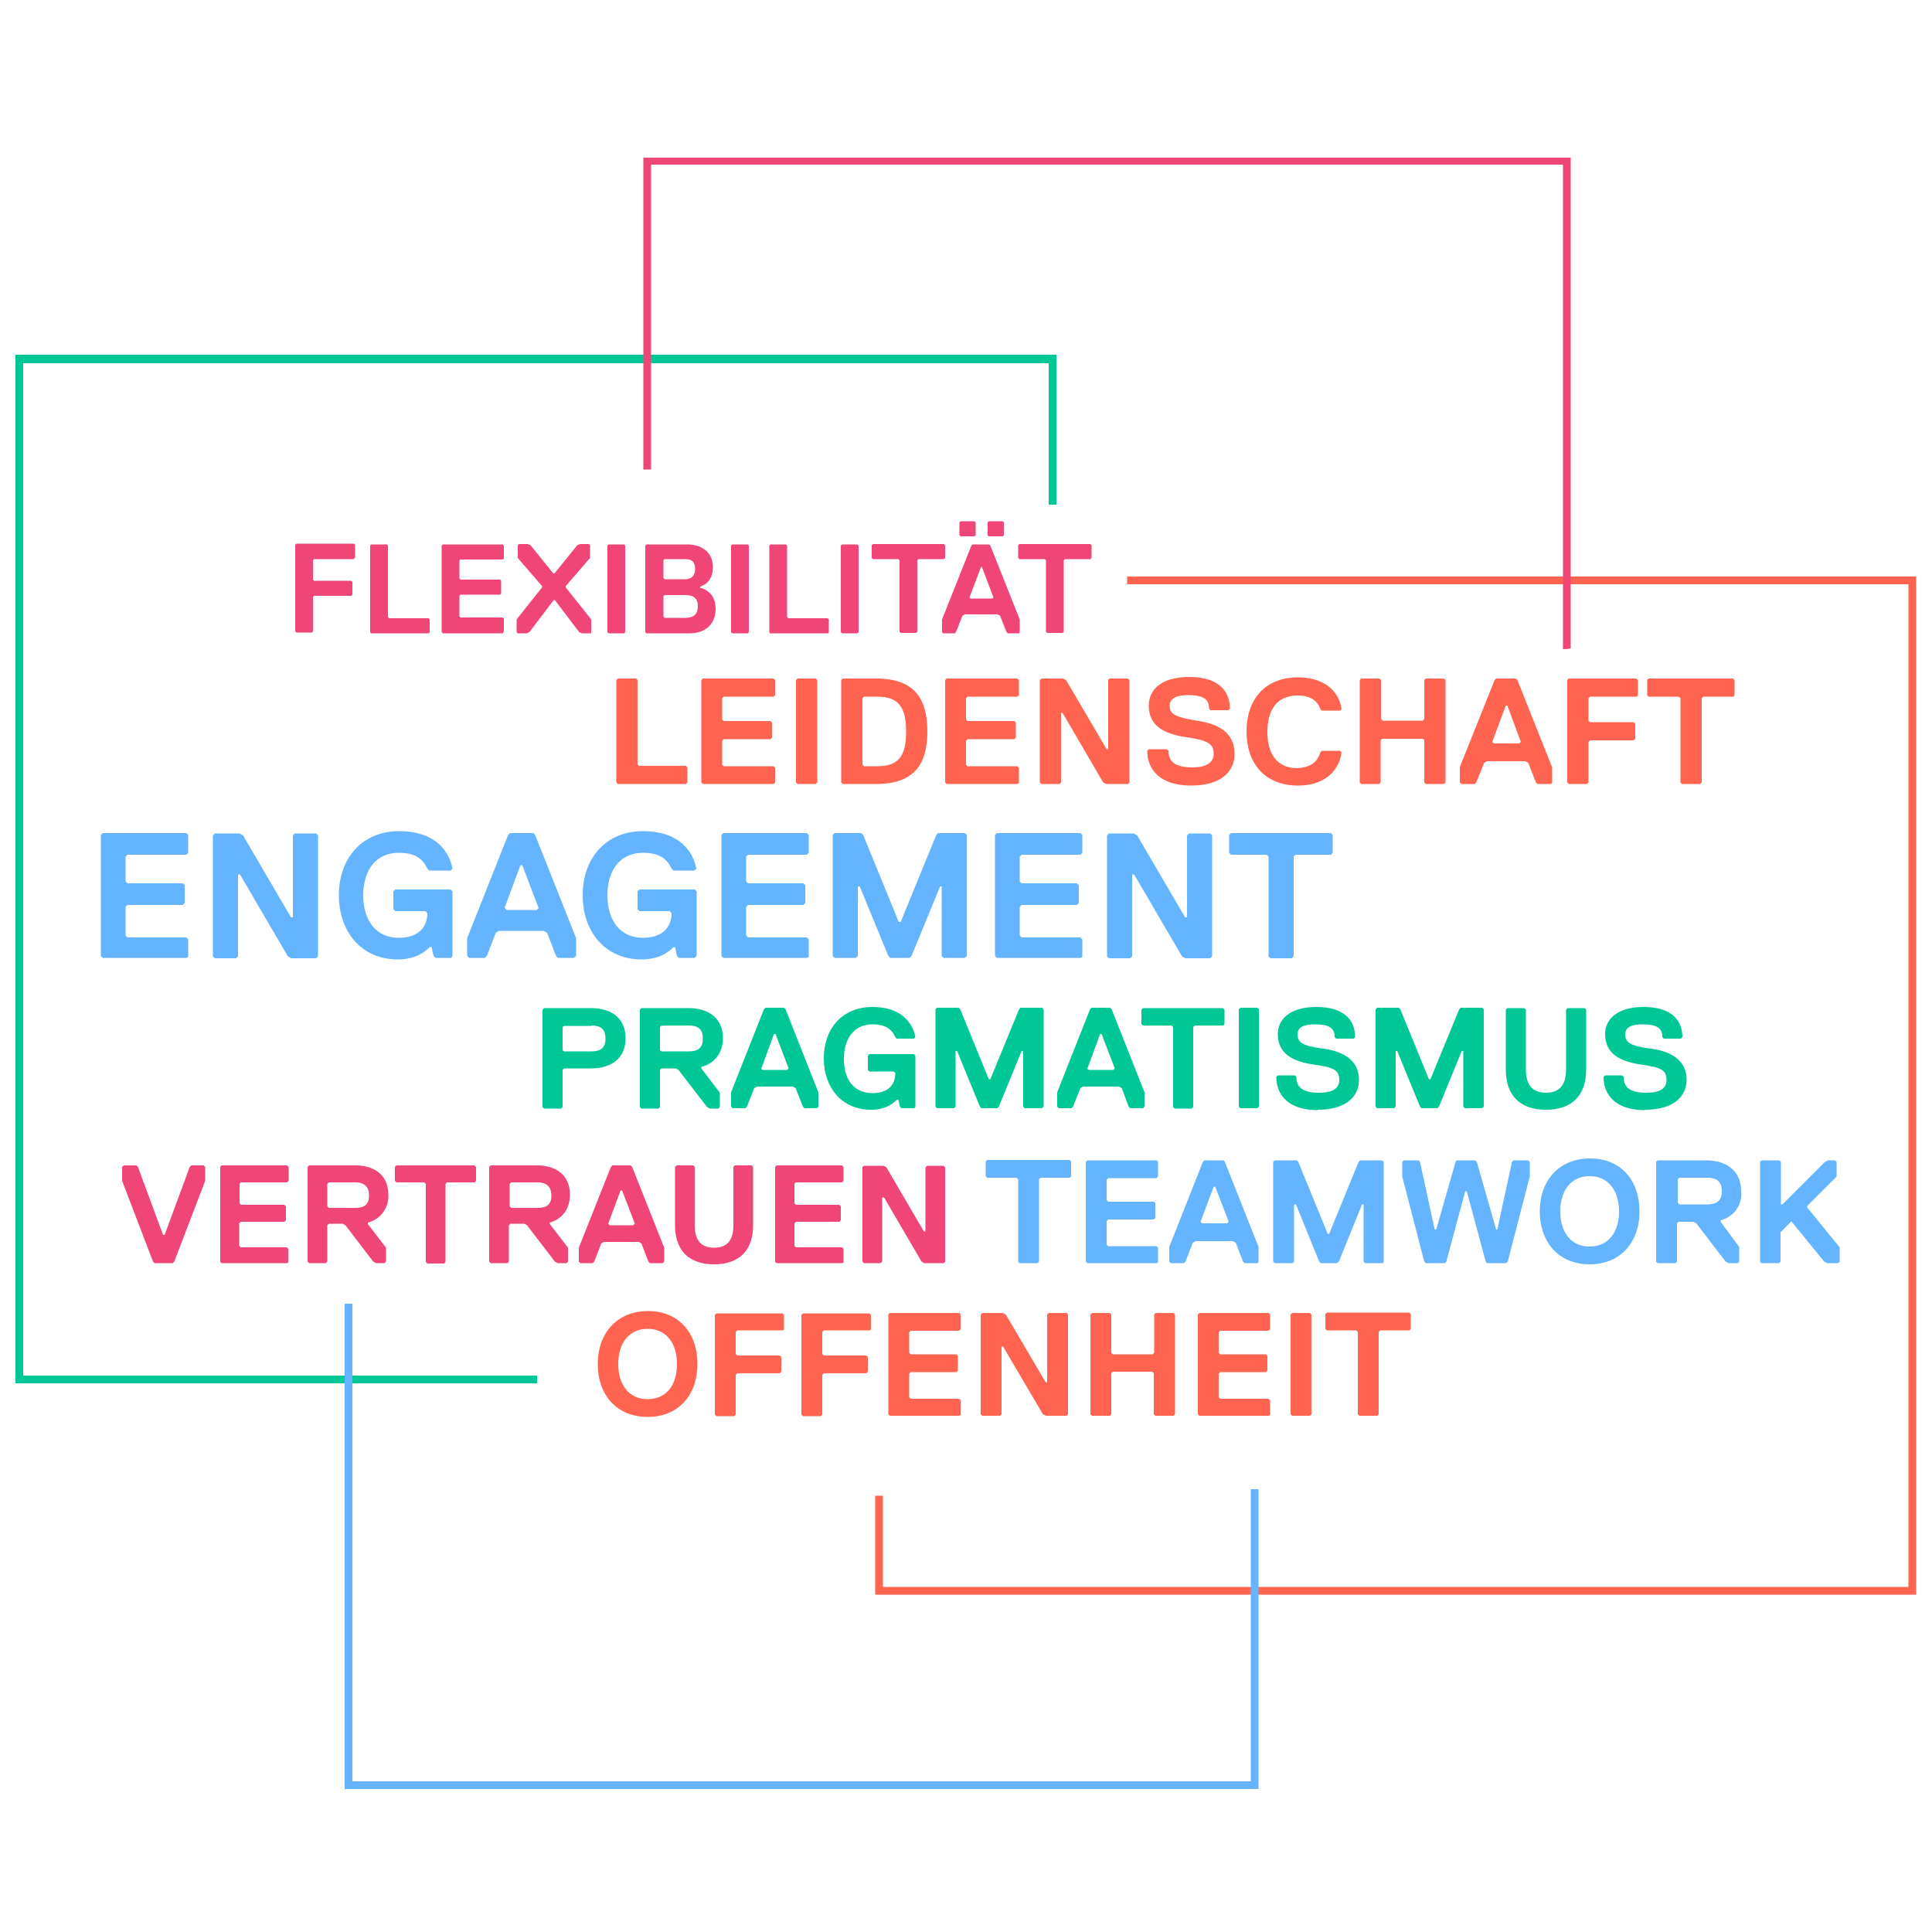
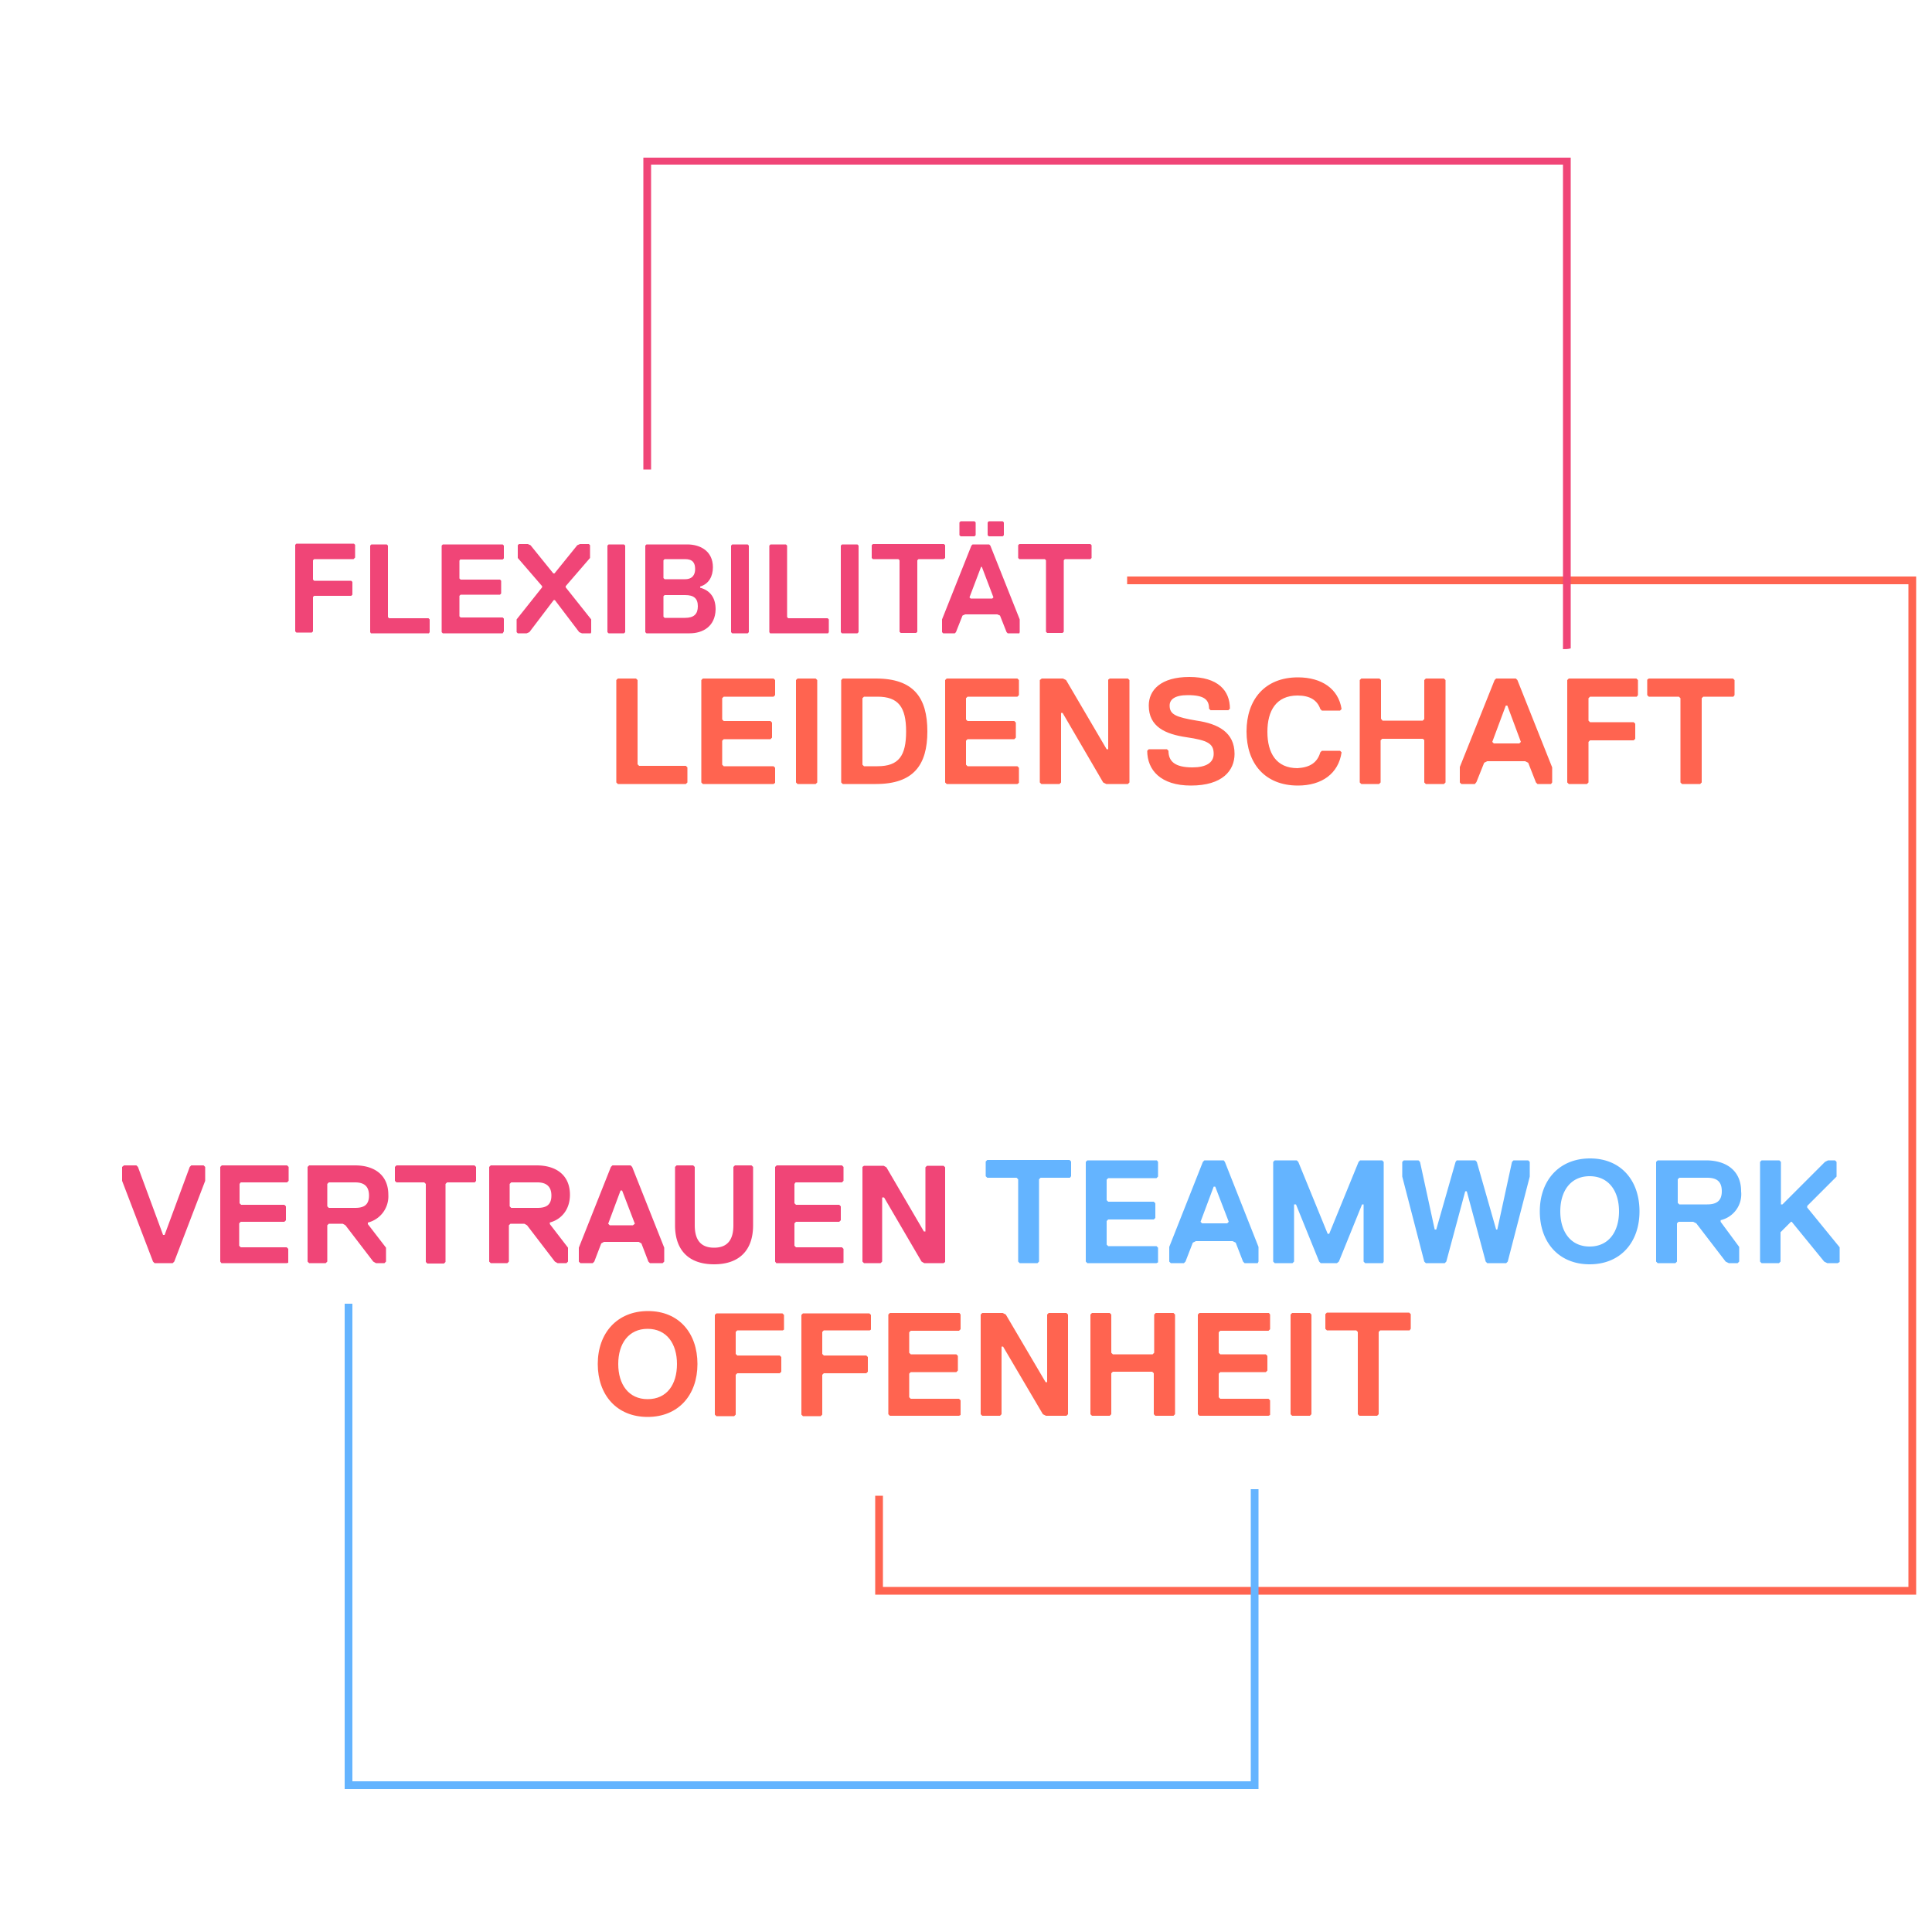
<svg xmlns="http://www.w3.org/2000/svg" version="1.0" id="Ebene_1" x="0" y="0" viewBox="0 0 500 500" xml:space="preserve">
  <style>.st0{fill:none}.st1{fill:#00c796}.st2{fill:#ff6450}.st3{fill:#64b4ff}.st4{fill:#f04577}.st5{enable-background:new}</style>
  <g id="Rechteck_2233">
    <path class="st0" d="M256.9 131c5.5 0 11-.3 16.6-.5V92H4v266h135v-6.9c0-1.3 2-1.3 2 0v7h132.3V132.4c-5.5.2-11 .5-16.6.5-1.2 0-1.2-2 0-2z" />
-     <path class="st1" d="M4 92v266h135v-2H6V94h265.4v36.6h2V91.8H4z" />
  </g>
  <g id="Rechteck_2226">
    <path class="st0" d="M291.7 149.2V166c0 1.3-2 1.3-2 0v-16.7h-63.2v236h7.2c1.3 0 1.3 2 0 2h-7.2v25.5h269.4V149.2H291.7z" />
    <path class="st2" d="M291.7 149.2v2h202.2v259.5H228.5v-23.6h-2v25.6h269.4V149.2z" />
  </g>
  <g id="Rechteck_2229">
-     <path class="st0" d="M300.3 385.4c-1.3 0-1.3-2 0-2h25.4V243.8H89.2v91.6h7.3c1.3 0 1.3 2 0 2h-7.3V463h236.5v-77.5h-25.4z" />
    <path class="st3" d="M323.7 385.4V461H91.2V337.4h-2V463h236.5v-77.6z" />
  </g>
  <g id="Rechteck_2227">
    <path class="st0" d="M378.8 170.3c-1.3 0-1.3-2 0-2 9.2 0 18.5.4 27.7-.6v-127h-240v80.7h4c1.3 0 1.3 2 0 2h-4v134.4h240v-88.2c-9.2 1-18.4.7-27.7.7z" />
    <path class="st4" d="M168.5 42.6h236V168c.7 0 1.3 0 2-.2v-127h-240v80.7h2V42.6z" />
  </g>
  <g id="Gruppe_5929" transform="translate(230.3 3069.3)">
    <g class="st5" id="Gruppe_5880">
-       <path class="st1" d="M-77.3-2792.8h-7l-.4.4v9.6l-.4.4h-4.4l-.4-.4v-25.2l.4-.4h12.2c5.2 0 8.9 2.6 8.9 7.8 0 5.2-3.7 7.8-8.9 7.8zm0-11h-7l-.4.3v6l.4.3h7c2.2 0 3.7-.7 3.7-3.3 0-2.7-1.5-3.4-3.7-3.4zm28.5 10.6v.4l4.8 6.3v3.7l-.4.4h-2.2l-.7-.4-7.4-9.6-.7-.4h-3.7l-.4.4v9.6l-.4.4h-4.4l-.4-.4v-25.2l.4-.4h12.2c5.2 0 8.9 2.6 8.9 7.8 0 4.1-2.6 6.7-5.6 7.4zm-3.3-10.7h-7l-.4.4v6l.4.3h7c2.2 0 3.7-.7 3.7-3.3 0-2.7-1.5-3.4-3.7-3.4zm33.3 21.4h-3.3l-.4-.4-1.9-4.8-.7-.4h-9.3l-.7.4-1.9 4.8-.4.4h-3.3l-.4-.4v-3.7l8.5-21.5.4-.4h4.8l.4.4 8.5 21.5v3.7l-.3.4zm-10.8-19.2h-.4l-3.3 9 .4.3h6.3l.4-.4-3.4-8.9zm35.9 19.2H3l-.4-.4-.4-1.8h-.4c-.7.7-2.6 2.6-6.7 2.6-7.4 0-12.2-5.6-12.2-13.3s4.8-13.3 12.6-13.3c7.4 0 10.4 4.1 11.1 7.8l-.4.4H1.8l-.4-.4c-.7-1.5-1.9-3.3-5.9-3.3-4.8 0-7.4 3.7-7.4 9s2.6 8.8 7.4 8.8c4.1 0 5.9-2.2 5.9-5.2l-.4-.4h-6.3l-.4-.4v-3.7l.4-.4H6.2l.4.4v13.3l-.3.3zm33 0h-4.4l-.4-.4v-14.4h-.4l-5.9 14.4-.4.4h-4.1l-.4-.4-5.9-14.4H17v14.4l-.4.4h-4.4l-.4-.4v-25.2l.4-.4h5.6l.4.4 7.4 18.1h.4l7.4-18 .4-.5h5.6l.4.4v25.2l-.5.4zm26.2 0h-3.3l-.4-.4-1.8-4.8-.7-.4H50l-.7.4-1.9 4.8-.4.4h-3.3l-.4-.4v-3.7l8.5-21.5.4-.4H57l.4.4 8.5 21.5v3.7l-.4.4zm-10.7-19.2h-.4l-3.3 9 .4.3h6.3l.4-.4-3.4-8.9zm31.5-2.2h-7.4l-.4.4v20.7l-.4.4h-4.4l-.4-.4v-20.7l-.4-.4h-7.4l-.4-.4v-3.7l.4-.4h20.7l.4.4v3.7l-.3.4zm8.8 21.4h-4.4l-.4-.4v-25.2l.4-.4h4.4l.4.4v25.2l-.4.4zm15.6.5c-7.4 0-10.7-3.8-10.7-8.6l.4-.4h4.4l.4.4c0 2.6 1.5 4.1 5.9 4.1 3.3 0 5.2-1 5.2-3.3 0-2.6-1.5-3.3-6.7-4-5.2-.8-9.2-2.7-9.2-7.9 0-3.7 3-7 10-7s10 3.3 10 7.8l-.4.4h-4.5l-.4-.4c0-2.2-1.1-3.3-5.2-3.3-3.3 0-4.4 1.1-4.4 2.6 0 2.2 1.5 3 6.7 3.7s9.2 3 9.2 8.1c0 4-3 7.7-10.7 7.7zm42.5-.5h-4.4l-.4-.4v-14.4h-.4l-5.9 14.4-.4.4h-4.1l-.4-.4-5.9-14.4h-.4v14.4l-.4.4h-4.4l-.4-.4v-25.2l.4-.4h5.6l.4.4 7.4 18.1h.4l7.4-18 .4-.5h5.6l.4.4v25.2l-.5.4zm27-10c0 6.7-3.7 10.4-10.4 10.4s-10.4-3.7-10.4-10.4v-15.5l.4-.4h4.4l.4.4v15.5c0 3.7 1.5 6 5.2 6s5.2-2.3 5.2-6v-15.5l.4-.4h4.4l.4.4v15.5zm15.2 10.5c-7.4 0-10.7-3.8-10.7-8.6l.4-.4h4.4l.4.4c0 2.6 1.5 4.1 5.9 4.1 3.3 0 5.2-1 5.2-3.3 0-2.6-1.5-3.3-6.7-4-5.2-.8-9.2-2.7-9.2-7.9 0-3.7 3-7 10-7s10 3.3 10 7.8l-.4.4h-4.4l-.4-.4c0-2.2-1.1-3.3-5.2-3.3-3.3 0-4.4 1.1-4.4 2.6 0 2.2 1.5 3 6.7 3.7s9.2 3 9.2 8.1c-.1 4-3 7.7-10.8 7.7z" />
-     </g>
+       </g>
    <g class="st5" id="Gruppe_5881">
      <path class="st4" d="m-185.2-2742.8-.4.4h-4.7l-.4-.4-8-20.9v-3.6l.5-.4h3.2l.4.4 6.5 17.6h.4l6.5-17.6.4-.4h3.2l.4.4v3.6l-8 20.9zm29.2.4h-17l-.3-.4v-24.5l.4-.4h16.9l.4.4v3.6l-.4.4h-12l-.3.4v5l.4.4h11.2l.4.4v3.6l-.4.4H-168l-.4.4v5.8l.4.4h11.9l.4.4v3.6l-.4.1zm20.9-10.5v.4l4.7 6.1v3.6l-.4.4h-2.2l-.7-.4-7.2-9.4-.7-.4h-3.6l-.4.4v9.4l-.4.4h-4.3l-.4-.4v-24.5l.4-.4h11.9c5 0 8.6 2.5 8.6 7.6a7 7 0 0 1-5.3 7.2zm-3.3-10.4h-6.8l-.4.4v5.8l.4.4h6.8c2.2 0 3.6-.7 3.6-3.2s-1.4-3.4-3.6-3.4zm31 0h-7.2l-.4.4v20.2l-.4.4h-4.3l-.4-.4v-20.2l-.4-.4h-7.2l-.4-.4v-3.6l.4-.4h20.2l.4.4v3.6l-.3.4zm19.4 10.4v.4l4.7 6.1v3.6l-.4.4H-86l-.7-.4-7.2-9.4-.7-.4h-3.6l-.4.4v9.4l-.4.4h-4.3l-.4-.4v-24.5l.4-.4h11.9c5 0 8.6 2.5 8.6 7.6 0 4-2.4 6.5-5.3 7.2zm-3.2-10.4H-98l-.4.4v5.8l.4.4h6.8c2.2 0 3.6-.7 3.6-3.2s-1.5-3.4-3.6-3.4zm32.4 20.9h-3.3l-.4-.4-1.8-4.7-.7-.4h-9l-.7.4-1.8 4.7-.4.4h-3.2l-.4-.4v-3.6l8.3-20.9.4-.4h4.7l.4.4 8.3 20.9v3.6l-.4.4zm-10.5-18.8h-.4l-3.2 8.6.4.4h6l.5-.4-3.3-8.6zm33.9 9c0 6.5-3.6 10.1-10.1 10.1s-10.1-3.6-10.1-10.1v-15.1l.4-.4h4.3l.4.4v15.1c0 3.6 1.4 5.8 5 5.8s5-2.2 5-5.8v-15.1l.4-.4h4.3l.4.4v15.1zm23 9.8h-17l-.3-.4v-24.5l.4-.4h16.9l.4.4v3.6l-.4.4h-12l-.3.4v5l.4.4h11.2l.4.4v3.6l-.4.4h-11.2l-.4.4v5.8l.4.4h11.9l.4.4v3.6l-.4.1zm5.8-25.2h5l.7.4 9.7 16.6h.4v-16.6l.4-.4h4.3l.4.4v24.5l-.4.3h-5l-.7-.4-9.7-16.6H-2v16.6l-.4.4h-4.3l-.4-.4v-24.5l.4-.3z" />
    </g>
    <g class="st5" id="Gruppe_5892">
      <path class="st4" d="M-138.8-2924.6H-149l-.3.3v5l.3.3h9.6l.3.3v3.3l-.3.3h-9.6l-.3.3v8.9l-.3.3h-4l-.3-.3v-22.4l.3-.3h14.9l.3.3v3.3l-.4.4zm19.5 19.2h-15l-.2-.3v-22.4l.3-.3h4l.3.3v18.5l.3.3h10.2l.3.3v3.3l-.2.3zm19.1 0h-15.5l-.3-.3v-22.4l.3-.3h15.5l.3.3v3.3l-.3.3h-11l-.2.3v4.6l.3.3h10.2l.3.3v3.3l-.3.3h-10.2l-.3.3v5.3l.3.3h10.9l.3.3v3.3l-.3.5zm22.8 0h-2.3l-.7-.3-6.3-8.3h-.3l-6.3 8.3-.7.3h-2.3l-.3-.3v-3.3l6.6-8.3v-.3l-6.3-7.3v-3.3l.3-.3h2.3l.7.3 5.9 7.3h.3l5.9-7.3.7-.3h2.3l.3.3v3.3l-6.3 7.3v.3l6.6 8.3v3.3l-.1.3zm8.6 0h-4l-.3-.3v-22.4l.3-.3h4l.3.3v22.4l-.3.3zm17.1 0H-63l-.3-.3v-22.4l.3-.3h10.6c3.3 0 6.6 1.7 6.6 5.9 0 2.3-1 4.3-3.3 5v.3c2.6.7 4 2.6 4 5.6-.1 4.5-3.4 6.2-6.7 6.2zm-1.3-19.2h-5.3l-.3.3v4.6l.3.3h5.3c2 0 2.6-1.3 2.6-2.6 0-1.6-.6-2.6-2.6-2.6zm0 9.3h-5.3l-.3.3v5.3l.3.3h5.3c2.3 0 3.3-1 3.3-3s-1-2.9-3.3-2.9zm16.2 9.9h-4l-.3-.3v-22.4l.3-.3h4l.3.3v22.4l-.3.3zm20.8 0h-15l-.2-.3v-22.4l.3-.3h4l.3.3v18.5l.3.3h10.2l.3.3v3.3l-.2.3zm7.6 0h-4l-.3-.3v-22.4l.3-.3h4l.3.3v22.4l-.3.3zm22.4-19.2H7.4l-.3.3v18.5l-.3.3h-4l-.3-.3v-18.5l-.3-.3h-6.6l-.3-.3v-3.3l.3-.3H14l.3.3v3.3l-.4.3zm19.5 19.2h-3l-.3-.3-1.7-4.3-.7-.3h-8.3l-.7.3-1.7 4.3-.3.3h-3l-.3-.3v-3.3l7.6-19.1.3-.3h4.3l.3.3 7.6 19.1v3.3l-.1.3zm-11.6-25.1h-3.6l-.3-.3v-3.3l.3-.3h3.6l.3.3v3.3l-.3.3zm2 7.9h-.3l-3 7.9.3.3h5.6l.3-.3-3-7.9zm5.3-7.9h-3.6l-.3-.3v-3.3l.3-.3h3.6l.3.3v3.3l-.3.3zm22.7 5.9h-6.6l-.3.3v18.5l-.3.3h-4l-.3-.3v-18.5l-.3-.3h-6.6l-.3-.3v-3.3l.3-.3h18.4l.3.3v3.3l-.3.3z" />
    </g>
    <g class="st5" id="Gruppe_5883">
      <path class="st2" d="M-52.8-2866.4h-17.6l-.4-.4v-26.5l.4-.4h4.7l.4.4v21.8l.4.4h12.1l.4.4v3.9l-.4.4zm22.7 0h-18.3l-.4-.4v-26.5l.4-.4h18.3l.4.4v3.9l-.4.4H-43l-.4.4v5.5l.4.4h12.1l.4.4v3.9l-.4.4H-43l-.4.4v6.2l.4.4h12.9l.4.4v3.9l-.4.3zm10.9 0h-4.7l-.4-.4v-26.5l.4-.4h4.7l.4.4v26.5l-.4.4zm15.6 0h-8.6l-.4-.4v-26.5l.4-.4h8.6c9.8 0 13.3 5 13.3 13.7s-3.6 13.6-13.3 13.6zm.4-22.6h-3.5l-.4.4v17.2l.4.4h3.5c5.5 0 7.4-2.7 7.4-9s-2-9-7.4-9zm36.2 22.6H14.7l-.4-.4v-26.5l.4-.4H33l.4.4v3.9l-.4.4H20.1l-.4.4v5.5l.4.4h12.1l.4.4v3.9l-.4.4H20.1l-.4.4v6.2l.4.4H33l.4.4v3.9l-.4.3zm6.3-27.3h5.5l.8.4 10.5 17.9h.4v-18l.4-.3h4.7l.4.4v26.5l-.4.4H56l-.8-.4-10.5-18h-.4v18l-.4.4h-4.7l-.4-.4v-26.5l.5-.4zm38.6 27.7c-7.8 0-11.3-4-11.3-9l.4-.4h4.7l.4.4c0 2.7 1.6 4.3 6.2 4.3 3.5 0 5.5-1.2 5.5-3.5 0-2.7-1.6-3.5-7-4.3-5.5-.8-9.8-2.7-9.8-8.2 0-4 3.1-7.4 10.5-7.4s10.5 3.5 10.5 8.2l-.4.4H83l-.4-.4c0-2.3-1.2-3.5-5.5-3.5-3.5 0-4.7 1.2-4.7 2.7 0 2.3 1.6 3 7 3.9 5.5.8 9.8 3 9.8 8.6 0 4.3-3.1 8.2-11.3 8.2zm33.5-8.6.4-.4h4.7l.4.4c-.8 5.5-5.1 8.6-11.3 8.6-8.6 0-13.3-5.8-13.3-14s4.7-14 13.3-14c6.2 0 10.5 3 11.3 8.2l-.4.4h-4.7l-.4-.4c-.8-2.3-2.7-3.5-5.9-3.5-5.5 0-7.8 3.9-7.8 9.4s2.3 9.4 7.8 9.4c3.2-.2 5.1-1.4 5.9-4.1zm32 8.2h-4.7l-.4-.4v-11l-.4-.3h-10.5l-.4.4v10.9l-.4.4H122l-.4-.4v-26.5l.4-.4h4.7l.4.4v10l.4.5h10.4l.4-.4v-10.1l.4-.4h4.7l.4.4v26.5l-.4.4zm27.7 0h-3.5l-.4-.4-2-5.1-.8-.4h-9.8l-.8.4-2 5-.4.5h-3.5l-.4-.4v-4l9-22.5.4-.4h5.1l.4.4 9 22.6v3.9l-.3.4zm-11.3-20.3h-.4l-3.5 9.4.4.4h6.6l.4-.4-3.5-9.4zm33.5-2.3h-12.1l-.4.4v5.8l.4.4h11.3l.4.4v3.9l-.4.4h-11.3l-.4.4v10.5l-.4.4h-4.7l-.4-.4v-26.5l.4-.4h17.5l.4.4v3.9l-.3.4zm25 0h-7.8l-.4.4v21.8l-.4.4H205l-.4-.4v-21.8l-.4-.4h-7.8l-.4-.4v-4l.4-.3h21.8l.4.4v3.9l-.3.4z" />
    </g>
    <g class="st5" id="Gruppe_5891">
      <path class="st3" d="M46.6-2764.5H39l-.4.4v21.3l-.4.4h-4.6l-.4-.4v-21.3l-.4-.4h-7.6l-.4-.4v-3.8l.4-.4h21.3l.4.4v3.8l-.3.4zm22.4 22.1H51.1l-.4-.4v-25.8l.4-.4h18l.3.4v3.8l-.4.4H56.5l-.4.4v5.3l.4.4h11.8l.4.4v3.8l-.4.4H56.5l-.4.4v6.1l.4.4H69l.4.4v3.8l-.4.2zm26.2 0h-3.4l-.4-.4-1.9-4.9-.8-.4h-9.5l-.8.4-1.9 4.9-.4.4h-3.4l-.4-.4v-3.8l8.7-22 .4-.4h5l.3.4 8.7 22v3.8l-.2.4zm-11-19.8h-.4l-3.4 9.1.4.4h6.5l.4-.4-3.5-9.1zm43.3 19.8H123l-.4-.4v-14.8h-.4l-6 14.8-.5.4h-4.2l-.4-.4-6-14.8h-.5v14.8l-.4.4h-4.6l-.4-.4v-25.8l.4-.4h5.7l.4.4 7.6 18.6h.4l7.6-18.6.4-.4h5.7l.4.4v25.8l-.2.4zm24-26.6.4.4 5 17.5h.3l3.8-17.5.4-.4h3.8l.4.4v3.8l-5.7 22-.4.4h-4.9l-.4-.4-4.9-18.2h-.4l-4.9 18.2-.4.4h-4.9l-.4-.4-5.7-22v-3.8l.4-.4h3.8l.4.4 3.8 17.5h.4l5-17.5.3-.4h4.8zm29.6 26.9c-8 0-12.9-5.7-12.9-13.7s5-13.7 13-13.7 12.8 5.7 12.8 13.7-4.9 13.7-12.9 13.7zm0-22.8c-4.9 0-7.6 3.8-7.6 9.1s2.7 9.1 7.6 9.1 7.6-3.8 7.6-9.1-2.7-9.1-7.6-9.1zm33.9 11.4v.4l4.8 6.5v3.8l-.4.4h-2.3l-.8-.4-7.6-9.9-.8-.4h-3.8l-.4.4v9.9l-.4.4h-4.6l-.4-.4v-25.8l.4-.4h12.5c5.3 0 9.1 2.7 9.1 8a6.9 6.9 0 0 1-5.4 7.5zm-3.5-11h-7.2l-.4.4v6.1l.4.4h7.2c2.3 0 3.8-.8 3.8-3.4 0-2.7-1.5-3.5-3.8-3.5zm33.8 22.1h-2.7l-.8-.4-8.4-10.3h-.2l-2.7 2.7v7.6l-.4.4h-4.5l-.4-.4v-25.8l.4-.4h4.6l.4.4v11h.4l11-11 .8-.4h1.8l.4.4v3.8l-7.6 7.6v.4l8.4 10.3v3.8l-.5.3z" />
    </g>
    <g class="st5" id="Gruppe_5882">
-       <path class="st3" d="M-182.1-2821.4h-21.6l-.5-.5v-31.3l.5-.5h21.6l.5.5v4.6l-.5.5h-15.2l-.5.5v6.4l.5.5h14.3l.5.5v4.6l-.5.5h-14.3l-.5.5v7.4l.5.5h15.2l.5.5v4.6l-.5.2zm7.4-32.2h6.4l.9.5 12.4 21.2h.5v-21.2l.5-.5h5.5l.5.5v31.3l-.5.5h-6.4l-.9-.5-12.4-21.2h-.5v21.2l-.5.5h-5.5l-.5-.5v-31.3l.5-.5zm61.2 32.2h-4.1l-.5-.5-.5-2.3h-.5c-.9.9-3.2 3.2-8.3 3.2-9.2 0-15.2-7-15.2-16.6s6-16.6 15.6-16.6c9.2 0 12.9 5 13.8 9.7l-.5.5h-5.5l-.5-.5c-.9-1.8-2.3-4.1-7.4-4.1-6 0-9.2 4.6-9.2 11s3.2 11 9.2 11c5.1 0 7.4-2.8 7.4-6.4l-.5-.5h-7.8l-.5-.5v-4.6l.5-.5h14.3l.5.5v16.6l-.3.6zm31.7 0h-4.1l-.5-.5-2.3-6-.9-.5h-11.5l-.9.5-2.3 6-.5.5h-4.1l-.5-.5v-4.6l10.6-26.7.5-.5h6l.5.5 10.6 26.7v4.6l-.6.5zm-13.3-24h-.5l-4.1 11 .5.6h7.8l.5-.5-4.2-11zm44.6 24h-4.1l-.5-.5-.5-2.3h-.4c-.9.9-3.2 3.2-8.3 3.2-9.2 0-15.2-7-15.2-16.6s6-16.6 15.6-16.6c9.2 0 12.9 5 13.8 9.7l-.5.5H-56l-.5-.5c-.9-1.8-2.3-4.1-7.4-4.1-6 0-9.2 4.6-9.2 11s3.2 11 9.2 11c5.1 0 7.4-2.8 7.4-6.4l-.5-.5h-7.8l-.5-.5v-4.6l.5-.5h14.3l.5.5v16.6l-.5.6zm29 0h-21.6l-.5-.5v-31.3l.5-.5h21.6l.5.5v4.6l-.5.5h-15.2l-.5.5v6.4l.5.5h14.3l.5.5v4.6l-.5.5h-14.3l-.5.5v7.4l.5.5h15.2l.5.5v4.6l-.5.2zm40.9 0h-5.5l-.5-.5v-18H13l-7.4 18-.5.5h-5l-.5-.5-7.4-18h-.5v18l-.5.5h-5.5l-.5-.5v-31.3l.5-.5h6.9l.5.5 9.2 22.5h.5l9.2-22.5.5-.5h6.9l.5.5v31.3l-.5.5zm29.9 0H27.7l-.5-.5v-31.3l.5-.5h21.6l.5.5v4.6l-.5.5H34.1l-.5.5v6.4l.5.5h14.3l.5.5v4.6l-.5.5H34.1l-.5.5v7.4l.5.5h15.2l.5.5v4.6l-.5.2zm7.4-32.2h6.4l.9.5 12.4 21.2h.5v-21.2l.5-.5h5.5l.5.5v31.3l-.5.5h-6.4l-.9-.5-12.4-21.2h-.5v21.2l-.5.5h-5.5l-.5-.5v-31.3l.5-.5zm57.5 5.5H105l-.5.5v25.8l-.5.5h-5.5l-.5-.5v-25.8l-.5-.5h-9.2l-.5-.5v-4.6l.5-.5h25.8l.5.5v4.6l-.4.5z" />
-     </g>
+       </g>
  </g>
  <g class="st5" id="Gruppe_5930">
    <path class="st2" d="M167.6 366.7c-8 0-12.9-5.7-12.9-13.7s5-13.7 13-13.7 12.8 5.7 12.8 13.7c0 8-4.9 13.7-12.9 13.7zm0-22.8c-4.9 0-7.6 3.8-7.6 9.1s2.7 9.1 7.6 9.1c5 0 7.6-3.8 7.6-9.1s-2.7-9.1-7.6-9.1zm35 .4h-11.8l-.4.4v5.7l.4.4h11l.4.4v3.8l-.4.4h-11l-.4.4v10.3l-.4.4h-4.6l-.4-.4v-25.8l.4-.4h17.1l.4.4v3.8l-.3.2zm22.4 0h-11.8l-.4.4v5.7l.4.4h11l.4.4v3.8l-.4.4h-11l-.4.4v10.3l-.4.4h-4.6l-.4-.4v-25.8l.4-.4H225l.4.4v3.8l-.3.2zm23.2 22.1h-17.9l-.4-.4v-25.8l.4-.4h18l.3.4v3.8l-.4.4h-12.5l-.4.4v5.3l.4.4h11.8l.4.4v3.8l-.4.4h-11.8l-.4.4v6.1l.4.4h12.5l.4.4v3.8l-.4.2zm6-26.6h5.3l.8.4 10.3 17.5h.4v-17.5l.4-.4h4.6l.4.4V366l-.4.4h-5.3l-.8-.4-10.3-17.5h-.4V366l-.4.4h-4.6l-.4-.4v-25.8l.4-.4zm49.4 26.6H299l-.4-.4v-10.6l-.4-.4H288l-.4.4V366l-.4.4h-4.6l-.4-.4v-25.8l.4-.4h4.6l.4.4v9.9l.4.4h10.3l.4-.4v-9.9l.4-.4h4.6l.4.4V366l-.4.4zm24.7 0h-17.9l-.4-.4v-25.8l.4-.4h18l.3.4v3.8l-.4.4h-12.5l-.4.4v5.3l.4.4h11.8l.4.4v3.8l-.4.4h-11.8l-.4.4v6.1l.4.4h12.5l.4.4v3.8l-.4.2zm10.7 0h-4.6l-.4-.4v-25.8l.4-.4h4.6l.4.4V366l-.4.4zm25.8-22.1h-7.6l-.4.4V366l-.4.4h-4.6l-.4-.4v-21.3l-.4-.4h-7.6l-.4-.4v-3.8l.4-.4h21.3l.4.4v3.8l-.3.4z" />
  </g>
</svg>